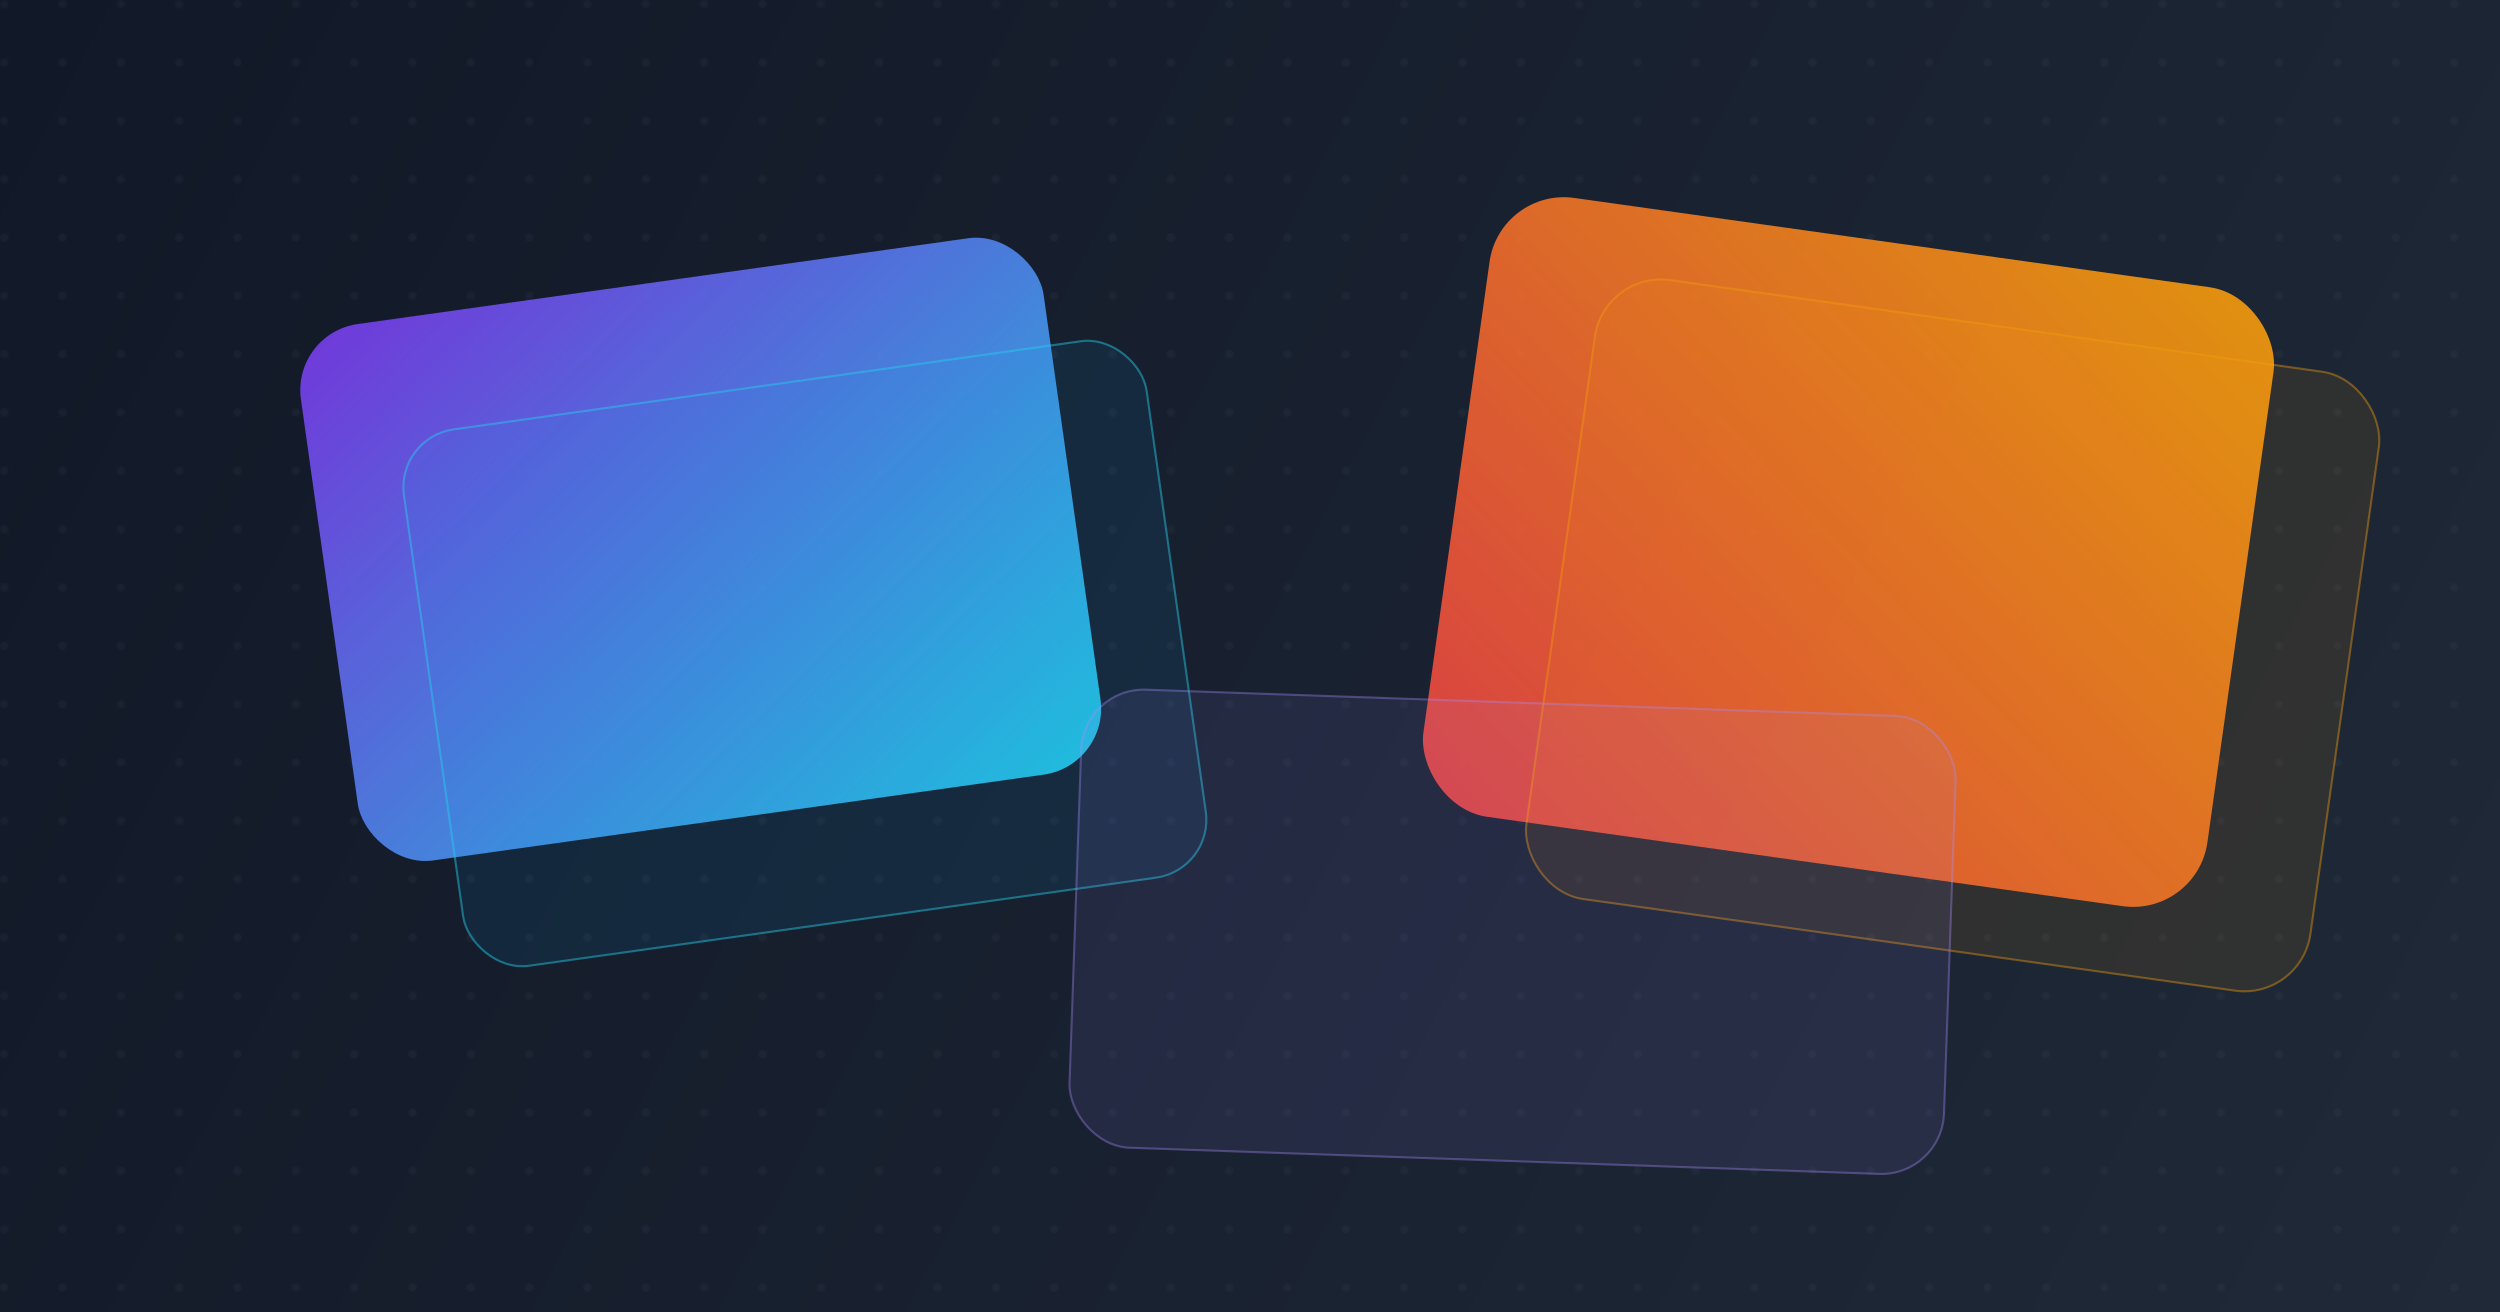
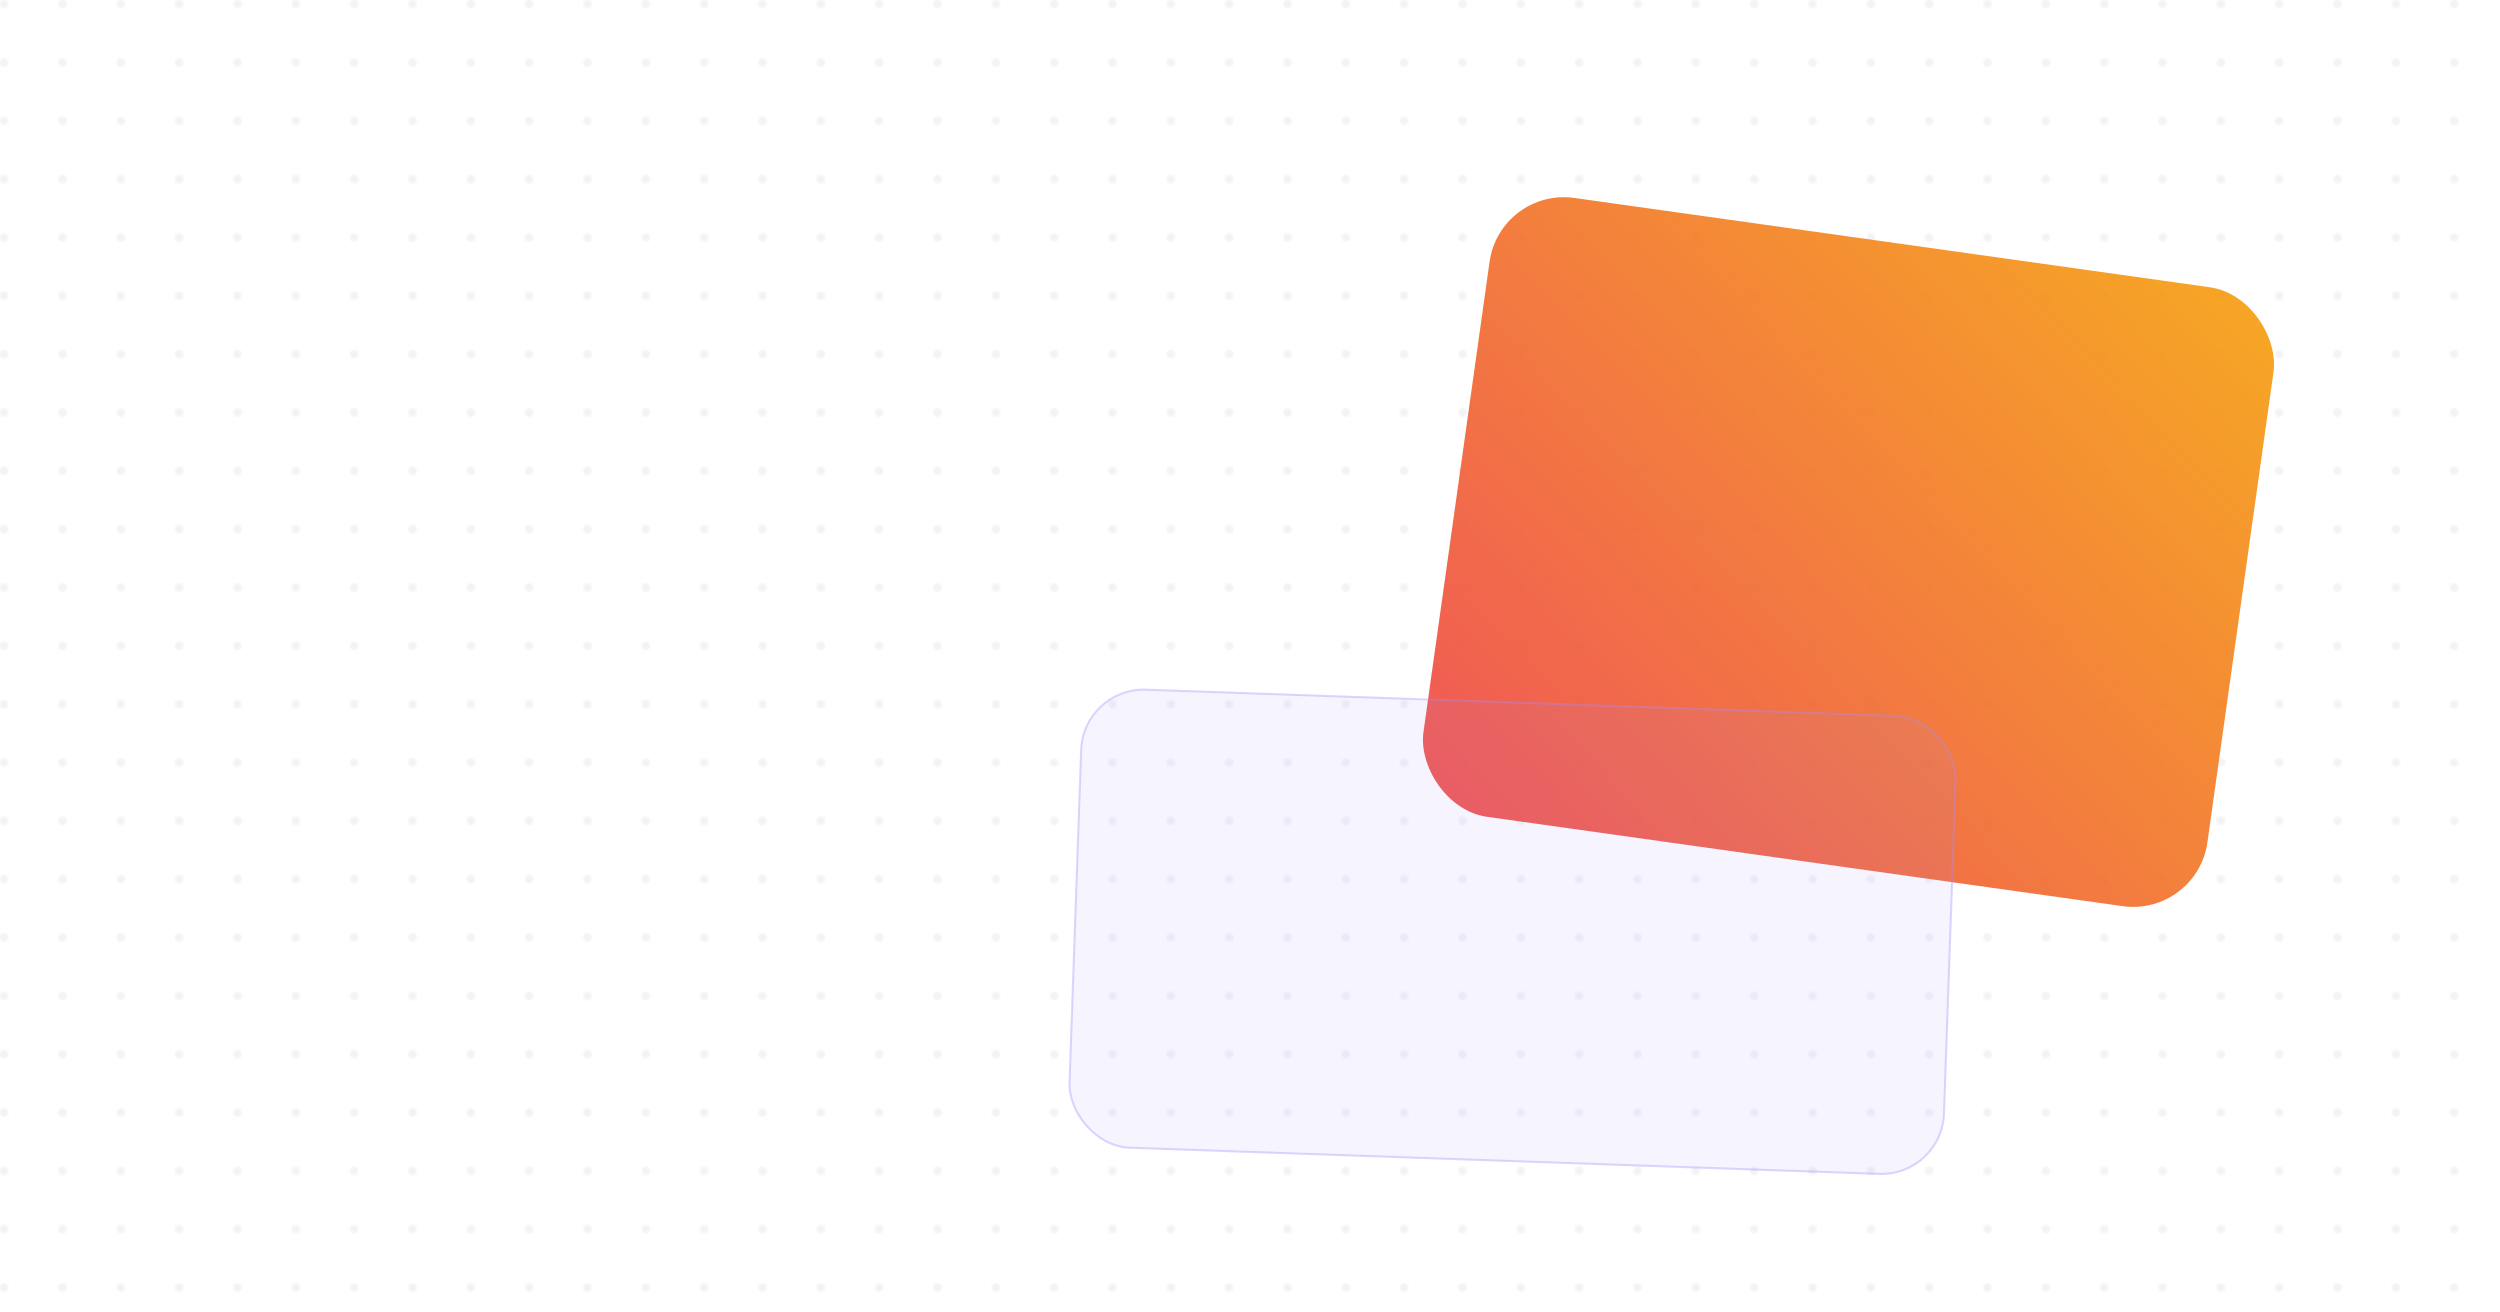
<svg xmlns="http://www.w3.org/2000/svg" width="1200" height="630" viewBox="0 0 1200 630" fill="none" role="img" aria-label="Abstract geometric artwork for Samigo Facelets migration blog post">
  <defs>
    <linearGradient id="bg2" x1="0" y1="0" x2="1200" y2="630" gradientUnits="userSpaceOnUse">
      <stop offset="0" stop-color="#111827" />
      <stop offset="1" stop-color="#1f2937" />
    </linearGradient>
    <linearGradient id="gradA" x1="0" y1="0" x2="1" y2="1">
      <stop offset="0" stop-color="#7c3aed" />
      <stop offset="1" stop-color="#22d3ee" />
    </linearGradient>
    <linearGradient id="gradB" x1="1" y1="0" x2="0" y2="1">
      <stop offset="0" stop-color="#f59e0b" />
      <stop offset="1" stop-color="#ef4444" />
    </linearGradient>
    <filter id="blur2">
      <feGaussianBlur stdDeviation="18" />
    </filter>
    <pattern id="dots" width="28" height="28" patternUnits="userSpaceOnUse">
      <circle cx="2" cy="2" r="2" fill="#64748b" opacity="0.35" />
    </pattern>
  </defs>
-   <rect width="1200" height="630" fill="url(#bg2)" />
  <rect width="1200" height="630" fill="url(#dots)" opacity="0.25" />
  <g filter="url(#blur2)" opacity="0.9">
-     <rect x="140" y="160" width="360" height="260" rx="32" transform="rotate(-8 140 160)" fill="url(#gradA)" />
    <rect x="720" y="90" width="380" height="300" rx="36" transform="rotate(8 720 90)" fill="url(#gradB)" />
  </g>
  <g opacity="0.9">
-     <rect x="190" y="210" width="360" height="260" rx="28" transform="rotate(-8 190 210)" fill="#0ea5e9" fill-opacity="0.1" stroke="#22d3ee" stroke-opacity="0.5" />
-     <rect x="770" y="130" width="380" height="300" rx="32" transform="rotate(8 770 130)" fill="#f59e0b" fill-opacity="0.1" stroke="#f59e0b" stroke-opacity="0.45" />
    <rect x="520" y="330" width="420" height="220" rx="30" transform="rotate(2 520 330)" fill="#a78bfa" fill-opacity="0.1" stroke="#a78bfa" stroke-opacity="0.4" />
  </g>
</svg>